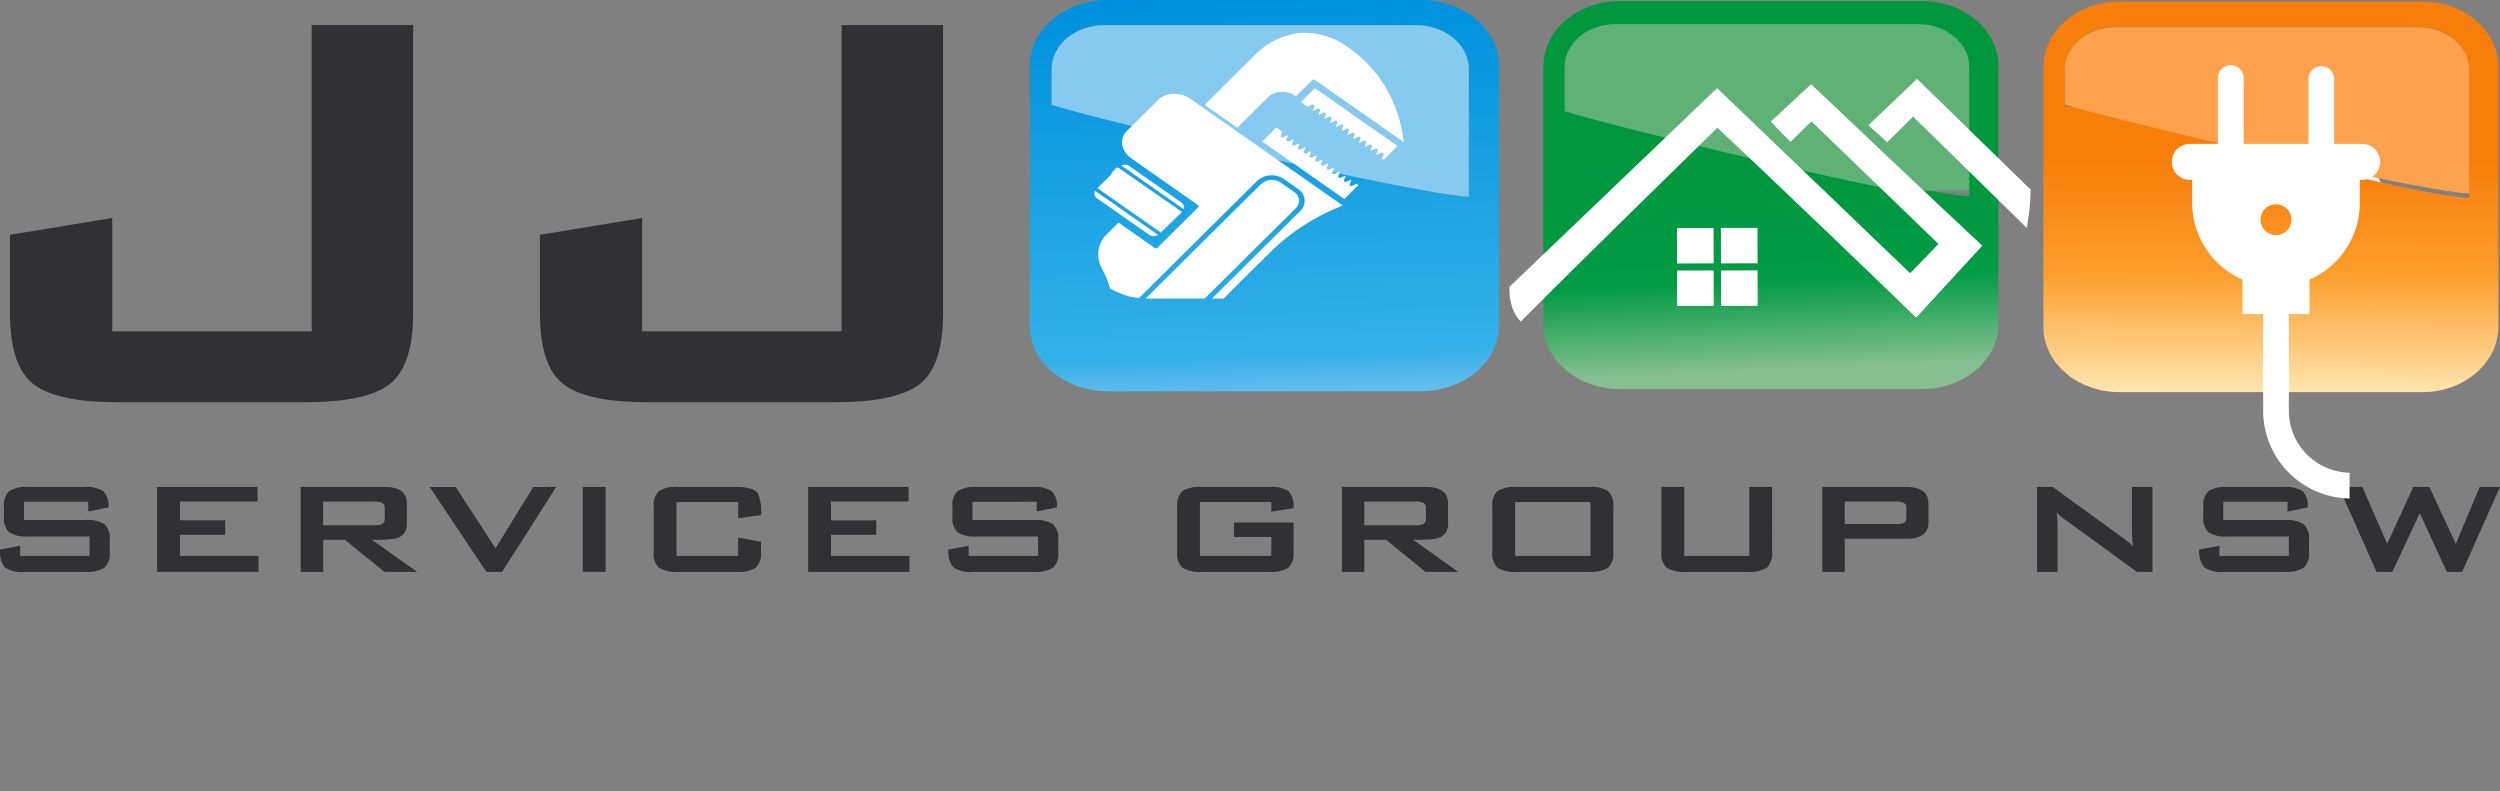
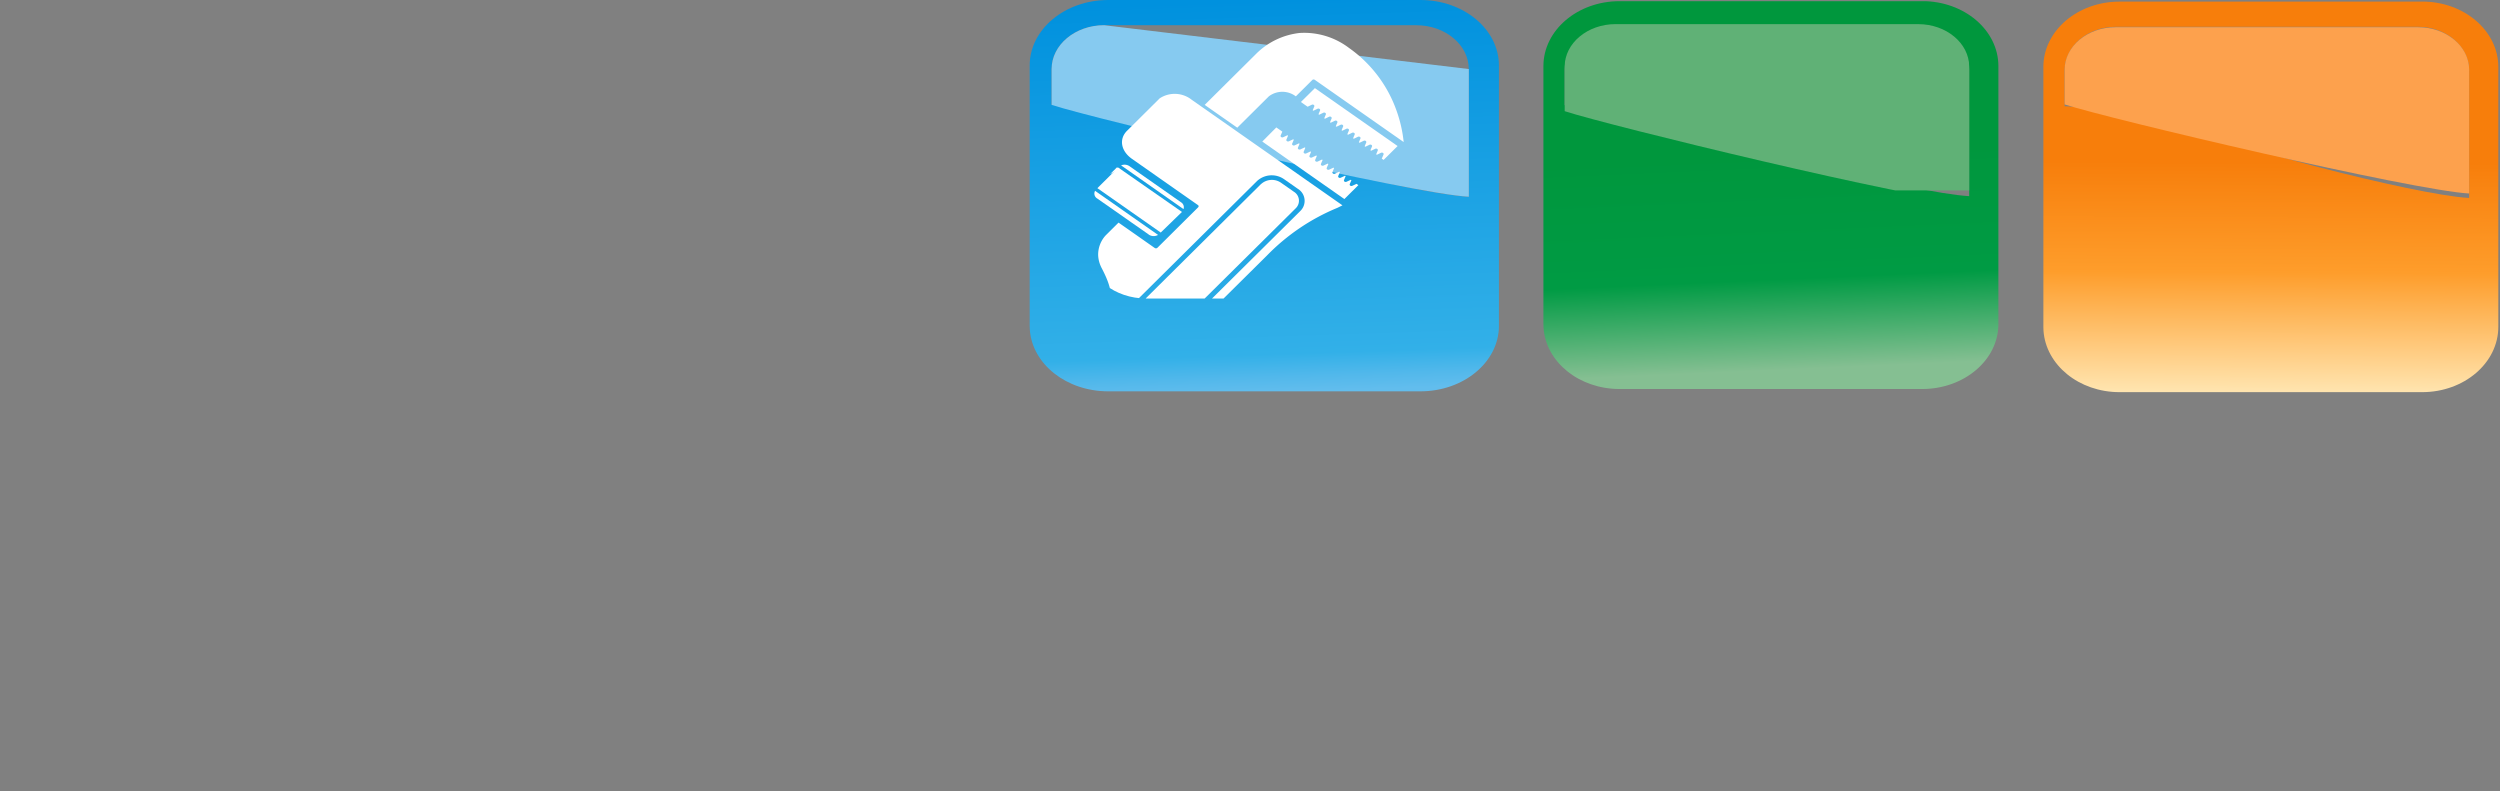
<svg xmlns="http://www.w3.org/2000/svg" id="Group_21" data-name="Group 21" width="252.173" height="79.787" viewBox="0 0 252.173 79.787">
  <rect x="0" y="0" width="252.173" height="79.787" fill="#808080" stroke="none" />
  <defs>
    <linearGradient id="linear-gradient" x1="0.539" y1="1" x2="0.5" gradientUnits="objectBoundingBox">
      <stop offset="0" stop-color="#62bded" />
      <stop offset="0.038" stop-color="#52b8eb" />
      <stop offset="0.097" stop-color="#32b0e8" />
      <stop offset="1" stop-color="#0091de" />
    </linearGradient>
    <clipPath id="clip-path">
      <path id="Path_1" data-name="Path 1" d="M162.41,13.025a55.38,55.38,0,0,0-14.642-2.446V6.967c0-2.439,2.378-4.423,5.3-4.423h31.479c2.925,0,5.3,1.984,5.3,4.423V19.845c-5.791-.3-26.9-5.751-27.442-6.82M153.481,0c-4.377,0-7.926,2.96-7.926,6.61V32.867c0,.131,0,.26.014.388.241,3.468,3.691,6.219,7.912,6.219h31.479c4.38,0,7.928-2.958,7.928-6.607V6.61c0-3.651-3.548-6.61-7.928-6.61Z" transform="translate(-145.555)" fill="url(#linear-gradient)" />
    </clipPath>
    <clipPath id="clip-path-2">
-       <path id="Path_2" data-name="Path 2" d="M153.958,3.564c-2.923,0-5.3,1.984-5.3,4.423V11.6c4.631,1.511,36.293,8.964,42.085,9.266V7.987c0-2.439-2.379-4.423-5.3-4.423Z" transform="translate(-148.656 -3.564)" fill="none" />
+       <path id="Path_2" data-name="Path 2" d="M153.958,3.564c-2.923,0-5.3,1.984-5.3,4.423V11.6c4.631,1.511,36.293,8.964,42.085,9.266V7.987Z" transform="translate(-148.656 -3.564)" fill="none" />
    </clipPath>
    <linearGradient id="linear-gradient-3" x1="-2.521" y1="4.465" x2="-2.504" y2="4.465" gradientUnits="objectBoundingBox">
      <stop offset="0" stop-color="#86caf0" />
      <stop offset="0.066" stop-color="#72c2ee" />
      <stop offset="0.097" stop-color="#67bfed" />
      <stop offset="0.485" stop-color="#00a2e4" />
      <stop offset="0.683" stop-color="#23abe7" />
      <stop offset="0.901" stop-color="#4eb7eb" />
      <stop offset="0.978" stop-color="#78c5ee" />
      <stop offset="1" stop-color="#86caf0" />
    </linearGradient>
    <clipPath id="clip-path-3">
      <path id="Path_12" data-name="Path 12" d="M153.189.207c-3.326,0-6.022,2.249-6.022,5.023V25.181c0,.1,0,.2.01.294.183,2.636,2.8,4.726,6.012,4.726h23.919c3.329,0,6.024-2.247,6.024-5.02V5.23c0-2.774-2.7-5.023-6.024-5.023Z" transform="translate(-147.167 -0.207)" fill="none" />
    </clipPath>
    <clipPath id="clip-path-4">
-       <rect id="Rectangle_7" data-name="Rectangle 7" width="252.173" height="79.787" fill="none" />
-     </clipPath>
+       </clipPath>
    <clipPath id="clip-path-5">
      <path id="Path_30" data-name="Path 30" d="M234.519,14.261a52.646,52.646,0,0,0-14.2-2.424V8.258c0-2.417,2.306-4.384,5.141-4.384h30.52c2.836,0,5.143,1.967,5.143,4.384V21.02c-5.614-.3-26.086-5.7-26.607-6.759M225.861,1.353c-4.244,0-7.684,2.934-7.684,6.552V33.926c0,.129,0,.257.014.384.233,3.437,3.578,6.164,7.671,6.164h30.521c4.247,0,7.687-2.932,7.687-6.548V7.9c0-3.618-3.44-6.552-7.687-6.552Z" transform="translate(-218.177 -1.353)" fill="none" />
    </clipPath>
    <linearGradient id="linear-gradient-4" x1="0.451" x2="0.5" y2="0.952" gradientUnits="objectBoundingBox">
      <stop offset="0" stop-color="#00973d" />
      <stop offset="0.41" stop-color="#00973d" />
      <stop offset="0.755" stop-color="#009b44" />
      <stop offset="1" stop-color="#85bf92" />
    </linearGradient>
    <clipPath id="clip-path-6">
      <path id="Path_31" data-name="Path 31" d="M226.325,4.809c-2.834,0-5.141,1.924-5.141,4.289v4.493c4.49,1.466,35.189,8.926,40.8,9.219V9.1c0-2.365-2.307-4.289-5.143-4.289Z" transform="translate(-221.184 -4.809)" fill="none" />
    </clipPath>
    <linearGradient id="linear-gradient-5" x1="-3.868" y1="4.552" x2="-3.851" y2="4.552" gradientUnits="objectBoundingBox">
      <stop offset="0" stop-color="#00973d" />
      <stop offset="0.324" stop-color="#46aa66" />
      <stop offset="0.436" stop-color="#60b176" />
      <stop offset="1" stop-color="#60b176" />
    </linearGradient>
    <clipPath id="clip-path-8">
      <path id="Path_36" data-name="Path 36" d="M305.194,14.789a52.323,52.323,0,0,0-14.2-2.44v-3.6c0-2.434,2.306-4.414,5.141-4.414h30.521c2.836,0,5.143,1.981,5.143,4.414V21.6c-5.614-.3-26.086-5.738-26.607-6.806m-8.658-13c-4.244,0-7.684,2.954-7.684,6.6v26.2c0,.13.005.259.013.387.234,3.46,3.579,6.206,7.672,6.206h30.521c4.247,0,7.686-2.951,7.686-6.593V8.389c0-3.643-3.439-6.6-7.686-6.6Z" transform="translate(-288.852 -1.793)" fill="none" />
    </clipPath>
    <linearGradient id="linear-gradient-6" x1="0.223" x2="0.217" y2="1" gradientUnits="objectBoundingBox">
      <stop offset="0" stop-color="#f77e0b" />
      <stop offset="0.41" stop-color="#f77e0b" />
      <stop offset="0.692" stop-color="#fe9d2b" />
      <stop offset="1" stop-color="#ffe5b0" />
    </linearGradient>
    <clipPath id="clip-path-9">
      <path id="Path_37" data-name="Path 37" d="M297,5.248c-2.834,0-5.141,1.924-5.141,4.289v3.5c4.491,1.465,35.19,8.69,40.8,8.984V9.537c0-2.365-2.307-4.289-5.143-4.289Z" transform="translate(-291.858 -5.248)" fill="none" />
    </clipPath>
    <linearGradient id="linear-gradient-7" x1="-5.104" y1="4.533" x2="-5.086" y2="4.533" gradientUnits="objectBoundingBox">
      <stop offset="0" stop-color="#f77e0b" />
      <stop offset="0.436" stop-color="#fda14d" />
      <stop offset="1" stop-color="#fda14d" />
    </linearGradient>
  </defs>
  <g id="Group_2" data-name="Group 2" transform="translate(103.863)">
    <g id="Group_1" data-name="Group 1" clip-path="url(#clip-path)">
      <rect id="Rectangle_4" data-name="Rectangle 4" width="47.332" height="39.474" transform="translate(0)" fill="url(#linear-gradient)" />
    </g>
  </g>
  <g id="Group_4" data-name="Group 4" transform="translate(106.075 2.543)">
    <g id="Group_3" data-name="Group 3" clip-path="url(#clip-path-2)">
      <rect id="Rectangle_5" data-name="Rectangle 5" width="42.085" height="17.302" transform="translate(0 0)" fill="url(#linear-gradient-3)" />
    </g>
  </g>
  <g id="Group_6" data-name="Group 6" transform="translate(109.624 0.118)">
    <g id="Group_5" data-name="Group 5" clip-path="url(#clip-path-3)">
      <path id="Path_3" data-name="Path 3" d="M135.175,17.063l-3.307,3.285c-.837.831-.623,2.049.5,2.834l.939.658L135.96,25.7l3.06,2.142a.142.142,0,0,1,.023.224l-4.114,4.086a.216.216,0,0,1-.266.02l-2.137-1.5-.923-.646-.593-.415-1.308,1.3a2.877,2.877,0,0,0-.748,1.987,3,3,0,0,0,.3,1.188,1.384,1.384,0,0,0,.068.137c.929,1.795,1.742,3.888-.432,6.05l-1.317,1.306-.752.744-.751.744-.562.557-.244.241-.449.444-.243.241-.84.833L122.1,47l-.245.243-.561.555-.751.744-.752.746-14.433,14.3-.932.926-.927.919,0,0-.792.785a1.619,1.619,0,0,0,.268,2.557l2.346,1.642a2.488,2.488,0,0,0,3.064-.223l.138-.137.926-.919.937-.927,14.79-14.662.751-.744.751-.745,5.367-5.319,1.164-1.153.75-.744,1.032-1.023,11-10.9s0-.006.006-.007a21.2,21.2,0,0,1,7.093-4.794l.508-.251-9.021-6.317-1.676-1.174-.924-.647-1.729-1.211-.924-.646-.941-.659a2.763,2.763,0,0,0-3.2-.153m12.5,8.151,1.418.994a1.418,1.418,0,0,1,.235,2.242L133.642,44.008l-.366.364-.754.746-1.168,1.158L126,51.59l-.75.744-.751.745L109.787,67.668l-.937.927-.218.217a1.963,1.963,0,0,1-.923.5h0a2.209,2.209,0,0,1-1.767-.306l-1.418-.993A1.419,1.419,0,0,1,104.1,66l0,0a1.668,1.668,0,0,1,.186-.221l.72-.714.934-.927,14.5-14.382L121.2,49l.751-.744.56-.556.245-.243,2.275-2.258.194-.193.242-.241.449-.444.244-.243.562-.556.751-.744.751-.745L144.987,25.41a2.183,2.183,0,0,1,2.689-.2" transform="translate(-127.808 -7.275)" fill="#fff" />
      <path id="Path_4" data-name="Path 4" d="M151.28,30.321l.706-.7.242.169Z" transform="translate(-148.937 -12.867)" fill="#fff" />
      <path id="Path_5" data-name="Path 5" d="M153.993,38.2l-.772-.541L152.274,37,150.5,35.756l-1.72-1.2a.571.571,0,0,1-.2-.765l6.351,4.448a.89.89,0,0,1-.939-.032" transform="translate(-147.743 -14.661)" fill="#fff" />
      <path id="Path_6" data-name="Path 6" d="M159.3,32.965a.58.58,0,0,1,.239.681l-5.132-3.594-1.165-.816a.9.9,0,0,1,.846.079l.771.541.949.664,1.773,1.242.948.664Z" transform="translate(-149.783 -12.672)" fill="#fff" />
      <path id="Path_7" data-name="Path 7" d="M178.894,10.565l-1.654,1.643a2.247,2.247,0,0,0-2.723,0l-3.183,3.162-3.287-2.3,5.238-5.2.005-.005a7.361,7.361,0,0,1,4.328-2.05A7.46,7.46,0,0,1,182.6,7.323a13.041,13.041,0,0,1,4.806,6.353,13.326,13.326,0,0,1,.711,3.142l-8.96-6.274a.216.216,0,0,0-.268.019" transform="translate(-156.154 -2.607)" fill="#fff" />
      <path id="Path_8" data-name="Path 8" d="M193.432,22.273a.131.131,0,0,0-.053-.161.205.205,0,0,0-.2-.015l-.418.2-.07-.049.159-.378a.132.132,0,0,0-.052-.161.2.2,0,0,0-.2-.016l-.419.2-.07-.05.159-.378a.131.131,0,0,0-.052-.161.206.206,0,0,0-.2-.015l-.419.2-.07-.049.16-.378a.133.133,0,0,0-.053-.161.2.2,0,0,0-.2-.015l-.418.2-.071-.049.159-.378a.131.131,0,0,0-.053-.161.207.207,0,0,0-.2-.016l-.418.2-.071-.05.16-.378a.131.131,0,0,0-.053-.16.2.2,0,0,0-.2-.016l-.419.2-.071-.05.16-.378a.132.132,0,0,0-.053-.161.205.205,0,0,0-.2-.015l-.418.2-.07-.049.159-.378a.132.132,0,0,0-.052-.161.2.2,0,0,0-.2-.015l-.419.2-.07-.05.159-.377a.132.132,0,0,0-.052-.161.2.2,0,0,0-.2-.016l-.419.2-.07-.05.16-.378a.133.133,0,0,0-.053-.161.2.2,0,0,0-.2-.015l-.419.2-.07-.049.16-.378a.132.132,0,0,0-.053-.161.2.2,0,0,0-.2-.015l-.418.2-.071-.049.16-.378a.132.132,0,0,0-.053-.161.2.2,0,0,0-.2-.016l-.419.2-.071-.05.16-.378a.132.132,0,0,0-.053-.161.2.2,0,0,0-.2-.015l-.418.2-.681-.477,1.414-1.4,8.333,5.835.01.007-1.414,1.4-.185-.129Z" transform="translate(-163.501 -6.804)" fill="#fff" />
      <path id="Path_9" data-name="Path 9" d="M179.66,22.567l.606.424-.165.388a.133.133,0,0,0,.052.162.206.206,0,0,0,.2.015l.429-.2.062.043-.163.39a.131.131,0,0,0,.052.161.2.2,0,0,0,.2.015l.431-.2.062.043-.164.389a.131.131,0,0,0,.052.161.2.2,0,0,0,.2.015l.431-.2.063.044-.165.388a.131.131,0,0,0,.052.161.2.2,0,0,0,.2.016l.431-.2.062.043-.164.389a.132.132,0,0,0,.052.161.206.206,0,0,0,.2.015l.43-.2.062.043-.163.39a.132.132,0,0,0,.052.161.206.206,0,0,0,.2.015l.431-.2.062.044-.165.388a.131.131,0,0,0,.052.161.2.2,0,0,0,.2.015l.431-.2.063.044-.165.388a.132.132,0,0,0,.052.161.2.2,0,0,0,.2.015l.431-.2.062.043-.164.389a.132.132,0,0,0,.052.161h0a.2.2,0,0,0,.2.015l.43-.2.062.044-.163.389a.131.131,0,0,0,.052.161.2.2,0,0,0,.2.015l.431-.2.062.043-.164.388a.133.133,0,0,0,.052.162.2.2,0,0,0,.2.015l.431-.2.063.044-.165.388a.132.132,0,0,0,.052.161h0a.206.206,0,0,0,.2.015l.431-.2.062.044-.165.388a.133.133,0,0,0,.053.162.2.2,0,0,0,.2.015l.429-.2.187.13-1.415,1.406-8.278-5.8Z" transform="translate(-160.544 -9.832)" fill="#fff" />
      <path id="Path_10" data-name="Path 10" d="M149.2,32.282,133.633,47.726l-.7.691-.7.691-.522.518-.226.224-.417.412-.14.14-.085.084-2.3,2.276-.226.225-.521.516-.7.692-.7.691-13.5,13.388-.867.86-.639.633a1.206,1.206,0,0,0-.192.247v0a1.059,1.059,0,0,0,.367,1.42l1.316.923a1.641,1.641,0,0,0,1.146.261h0a1.511,1.511,0,0,0,.858-.407l.234-.233L116,71.12,129.634,57.6l.7-.693.7-.691L136,51.284l1.084-1.075.7-.7.072-.073L152.7,34.728a1.056,1.056,0,0,0-.175-1.67l-1.316-.922a1.623,1.623,0,0,0-2,.145M115.087,67.976l1.29.9a.546.546,0,0,1,.092.863l-.944.937-.867.862-.2.194a.839.839,0,0,1-1.034.075l-1.1-.772-.015-.01-.174-.122a.612.612,0,0,1-.2-.223l0-.005a.534.534,0,0,1,.113-.635l.473-.47.866-.861.666-.661a.84.84,0,0,1,1.034-.075M135.1,47.64l-1.355,1.343-.7.691-.51.507-.208.205-.29.288-2.418,2.4-.292.288-.714.709-.7.691-.969.96L116.1,66.476a.2.2,0,0,1-.248.019.131.131,0,0,1-.021-.208l11.118-11.024.7-.691.7-.691.6-.593.248-.245,2.741-2.717.07-.071.178-.177.6-.593.7-.691.7-.692Z" transform="translate(-131.631 -13.831)" fill="#fff" />
      <path id="Path_11" data-name="Path 11" d="M157.574,34.147l-2.141,2.078-6.391-4.476,2.1-2.083Z" transform="translate(-147.974 -12.887)" fill="#fff" />
    </g>
  </g>
  <g id="Group_8" data-name="Group 8">
    <g id="Group_7" data-name="Group 7" clip-path="url(#clip-path-4)">
      <path id="Path_13" data-name="Path 13" d="M42.077,32.594q0,5.309-2.345,7.152t-8.568,1.843H12.323q-6.224,0-8.568-1.843T1.41,32.594V24.7l10.316-1.7V34.437h20.12V3.544h10.23Z" transform="translate(-0.404 -1.015)" fill="#313133" />
      <path id="Path_14" data-name="Path 14" d="M116.988,32.594q0,5.309-2.345,7.152t-8.568,1.843H87.234q-6.224,0-8.568-1.843t-2.345-7.152V24.7l10.316-1.7V34.437h20.12V3.544h10.23Z" transform="translate(-21.861 -1.015)" fill="#313133" />
      <path id="Path_15" data-name="Path 15" d="M11.07,75.374a1.95,1.95,0,0,1-.537,1.609A3.306,3.306,0,0,1,8.6,77.4H2.475a3,3,0,0,1-2-.465A2.5,2.5,0,0,1,0,75.142l2.034-.365v1.012h7V73.83H2.859a3.25,3.25,0,0,1-1.927-.415A1.968,1.968,0,0,1,.4,71.807V70.86a1.968,1.968,0,0,1,.528-1.609,3.249,3.249,0,0,1,1.927-.415H8.48a3.2,3.2,0,0,1,1.938.423,2.046,2.046,0,0,1,.518,1.635L8.9,71.308v-.979H2.418v1.842H8.6a3.305,3.305,0,0,1,1.938.415A1.95,1.95,0,0,1,11.07,74.2Z" transform="translate(0 -19.717)" fill="#313133" />
      <path id="Path_16" data-name="Path 16" d="M32.434,77.4H22.208V68.836h10.13V70.3H24.511V72.2h4.565v1.46H24.511v2.124h7.923Z" transform="translate(-6.361 -19.717)" fill="#313133" />
      <path id="Path_17" data-name="Path 17" d="M54.25,77.4h-3.3l-3.99-3.235H44.772V77.4H42.508V68.835h8.48q2.225,0,2.226,1.659V72.5a1.431,1.431,0,0,1-1.151,1.543,13.533,13.533,0,0,1-2.379.116Zm-3.262-5.376V70.993a.556.556,0,0,0-.288-.564,1.689,1.689,0,0,0-.749-.116h-5.18V72.7h5.18a1.7,1.7,0,0,0,.749-.116.556.556,0,0,0,.288-.564" transform="translate(-12.176 -19.717)" fill="#313133" />
      <path id="Path_18" data-name="Path 18" d="M73.5,68.836,68.047,77.4H66.454l-5.717-8.562h2.628l4.01,6.189,3.818-6.189Z" transform="translate(-17.397 -19.717)" fill="#313133" />
      <rect id="Rectangle_6" data-name="Rectangle 6" width="2.303" height="8.562" transform="translate(58.784 49.118)" fill="#313133" />
      <path id="Path_19" data-name="Path 19" d="M103.231,75.374a1.968,1.968,0,0,1-.529,1.609,3.254,3.254,0,0,1-1.928.415H94.866a3.252,3.252,0,0,1-1.929-.415,1.968,1.968,0,0,1-.527-1.609V70.86a1.968,1.968,0,0,1,.527-1.609,3.252,3.252,0,0,1,1.929-.415h5.908q1.765,0,2.187.714a4.947,4.947,0,0,1,.27,2.124l-2.3.315V70.363H94.712v5.425h6.216V73.947l2.3.415Z" transform="translate(-26.47 -19.717)" fill="#313133" />
      <path id="Path_20" data-name="Path 20" d="M124.468,77.4H114.241V68.836h10.13V70.3h-7.828V72.2h4.565v1.46h-4.565v2.124h7.923Z" transform="translate(-32.723 -19.717)" fill="#313133" />
-       <path id="Path_21" data-name="Path 21" d="M145.153,75.374a1.95,1.95,0,0,1-.537,1.609,3.306,3.306,0,0,1-1.938.415h-6.12a3,3,0,0,1-2-.465,2.5,2.5,0,0,1-.48-1.792l2.034-.365v1.012h7V73.83h-6.178a3.25,3.25,0,0,1-1.927-.415,1.968,1.968,0,0,1-.528-1.609V70.86a1.968,1.968,0,0,1,.528-1.609,3.249,3.249,0,0,1,1.927-.415h5.621a3.2,3.2,0,0,1,1.938.423,2.046,2.046,0,0,1,.518,1.635l-2.034.415v-.979H136.5v1.842h6.178a3.306,3.306,0,0,1,1.938.415,1.95,1.95,0,0,1,.537,1.609Z" transform="translate(-38.406 -19.717)" fill="#313133" />
      <path id="Path_22" data-name="Path 22" d="M178.144,75.374a1.968,1.968,0,0,1-.528,1.609,3.251,3.251,0,0,1-1.927.415h-6.83a3.255,3.255,0,0,1-1.929-.415,1.968,1.968,0,0,1-.527-1.609V70.86a1.968,1.968,0,0,1,.527-1.609,3.255,3.255,0,0,1,1.929-.415h6.83a3.088,3.088,0,0,1,1.966.44,2.261,2.261,0,0,1,.49,1.7l-2.245.348v-.962H168.7v5.425H175.9V73.88h-3.76V72.42h6.005Z" transform="translate(-47.664 -19.717)" fill="#313133" />
      <path id="Path_23" data-name="Path 23" d="M201.428,77.4h-3.3l-3.99-3.235H191.95V77.4h-2.264V68.835h8.48q2.225,0,2.226,1.659V72.5a1.431,1.431,0,0,1-1.151,1.543,13.533,13.533,0,0,1-2.379.116Zm-3.262-5.376V70.993a.556.556,0,0,0-.288-.564,1.689,1.689,0,0,0-.749-.116h-5.18V72.7h5.18a1.7,1.7,0,0,0,.749-.116.556.556,0,0,0,.288-.564" transform="translate(-54.333 -19.717)" fill="#313133" />
      <path id="Path_24" data-name="Path 24" d="M223.155,75.374a1.968,1.968,0,0,1-.528,1.609,3.252,3.252,0,0,1-1.927.415h-7.291a3.254,3.254,0,0,1-1.928-.415,1.968,1.968,0,0,1-.527-1.609V70.86a1.97,1.97,0,0,1,.527-1.61,3.26,3.26,0,0,1,1.928-.415H220.7a3.257,3.257,0,0,1,1.927.415,1.97,1.97,0,0,1,.528,1.61Zm-2.3-5.011h-7.6v5.426h7.6Z" transform="translate(-60.425 -19.717)" fill="#313133" />
      <path id="Path_25" data-name="Path 25" d="M246.022,75.374a1.968,1.968,0,0,1-.527,1.609,3.255,3.255,0,0,1-1.928.415h-6.255a3.252,3.252,0,0,1-1.928-.415,1.968,1.968,0,0,1-.527-1.609V68.836h2.3v6.952h6.562V68.836h2.3Z" transform="translate(-67.271 -19.717)" fill="#313133" />
      <path id="Path_26" data-name="Path 26" d="M268.308,72.4q0,1.66-2.226,1.66h-6.217V77.4H257.6V68.836h8.48q2.225,0,2.226,1.659Zm-2.226-.5v-.913a.557.557,0,0,0-.288-.564,1.7,1.7,0,0,0-.749-.116h-5.18v2.273h5.18a1.7,1.7,0,0,0,.749-.116.556.556,0,0,0,.288-.564" transform="translate(-73.787 -19.717)" fill="#313133" />
      <path id="Path_27" data-name="Path 27" d="M299.6,77.4h-1.573l-7.271-5.292a6.678,6.678,0,0,1-.826-.7,12.025,12.025,0,0,1,.1,1.311V77.4h-2.072V68.836h1.574l6.964,5.044a10.444,10.444,0,0,1,1.132.929c-.065-.8-.1-1.288-.1-1.476v-4.5H299.6Z" transform="translate(-82.481 -19.717)" fill="#313133" />
-       <path id="Path_28" data-name="Path 28" d="M321.961,75.374a1.947,1.947,0,0,1-.537,1.609,3.3,3.3,0,0,1-1.937.415h-6.121a3,3,0,0,1-1.994-.465,2.5,2.5,0,0,1-.48-1.792l2.034-.365v1.012h7V73.83H313.75a3.253,3.253,0,0,1-1.928-.415,1.968,1.968,0,0,1-.527-1.609V70.86a1.968,1.968,0,0,1,.527-1.609,3.252,3.252,0,0,1,1.928-.415h5.621a3.2,3.2,0,0,1,1.938.423,2.046,2.046,0,0,1,.518,1.635l-2.034.415v-.979h-6.485v1.842h6.178a3.3,3.3,0,0,1,1.937.415,1.948,1.948,0,0,1,.537,1.609Z" transform="translate(-89.051 -19.717)" fill="#313133" />
      <path id="Path_29" data-name="Path 29" d="M346.869,68.836,343.051,77.4H341.5l-2.724-5.923L336.01,77.4h-1.593L330.6,68.836h2.379l2.513,5.741,2.628-5.741h1.611l2.686,5.741,2.4-5.741Z" transform="translate(-94.696 -19.717)" fill="#313133" />
    </g>
  </g>
  <g id="Group_10" data-name="Group 10" transform="translate(155.683 0.118)">
    <g id="Group_9" data-name="Group 9" clip-path="url(#clip-path-5)">
      <rect id="Rectangle_8" data-name="Rectangle 8" width="45.892" height="39.122" transform="translate(0 0)" fill="url(#linear-gradient-4)" />
    </g>
  </g>
  <g id="Group_12" data-name="Group 12" transform="translate(157.829 2.432)">
    <g id="Group_11" data-name="Group 11" clip-path="url(#clip-path-6)">
      <rect id="Rectangle_9" data-name="Rectangle 9" width="40.804" height="16.775" transform="translate(0 0)" fill="url(#linear-gradient-5)" />
    </g>
  </g>
  <g id="Group_14" data-name="Group 14">
    <g id="Group_13" data-name="Group 13" clip-path="url(#clip-path-4)">
      <path id="Path_32" data-name="Path 32" d="M214.515,35.827c-1.276-1.165-1.155-3.477-1.155-3.477l20.955-20.056,19.467,18.668c2.067-2.09,2.859-2.957,2.859-2.957L243.833,15.657c-1.831,1.762-2.1,2.059-2.1,2.059-1.19-1.131-1.986-2.05-1.986-2.05,2.966-2.782,4.051-3.768,4.051-3.768,10.937,10.379,17.269,16.295,17.269,16.295L254.4,35.443c-12.927-12.478-20.054-19.151-20.054-19.151C221.5,28.834,214.515,35.827,214.515,35.827" transform="translate(-61.114 -3.408)" fill="#fff" fill-rule="evenodd" />
      <path id="Path_33" data-name="Path 33" d="M280.092,26.18a22.174,22.174,0,0,0,.387-3.865L269.024,11.148s-1.933,1.855-4.9,4.67l1.887,1.734,2.619-2.592c6.361,6.214,11.461,11.221,11.461,11.221" transform="translate(-75.655 -3.193)" fill="#fff" fill-rule="evenodd" />
      <path id="Path_34" data-name="Path 34" d="M237.055,32.229l3.693-.007.007,3.574-3.693.006Zm3.7,4.281.006,3.574-3.693.006-.006-3.573Zm.731-4.289,3.693-.006.006,3.573-3.693.007Zm3.7,4.281.006,3.574-3.693.006-.006-3.573Z" transform="translate(-67.901 -9.227)" fill="#fff" fill-rule="evenodd" />
      <path id="Path_35" data-name="Path 35" d="M327.939,19.82c-2.088-3.443-9.656-13.531-9.656-13.531s-7.54,9.242-9.657,13.531c-1.934,3.92-2,8.562.371,12.054.075.109.151.217.228.323.066.084.131.17.2.255s.126.157.188.235a.145.145,0,0,1,.021.026c.041.048.081.1.122.143l.061.071.061.069c.029.039.061.071.092.106.042.05.086.1.131.144l.03.034c.062.061.125.122.183.182.084.087.172.169.258.252,0,0,.006.006.009.011.073.068.144.133.22.2.012.009.023.022.035.032l.083.074c.046.038.09.081.137.121.129.107.26.212.391.313.1.078.2.157.31.23.087.063.175.124.267.185.152.1.309.2.466.295l.061.038c.045.026.09.052.132.079l.2.11.014.008c.093.052.188.1.284.148a1.242,1.242,0,0,0,.118.061c.088.045.18.089.27.131.128.061.257.118.386.172s.241.1.359.143.244.091.365.13c.1.036.209.072.316.1.19.061.383.112.576.161q.2.051.407.091a11.261,11.261,0,0,0,1.665.225c.152.009.306.015.457.016.313,0,.626,0,.936-.023s.633-.056.947-.106a11.239,11.239,0,0,0,2.743-.787c.106-.046.212-.093.317-.143s.224-.107.335-.162.218-.113.326-.171h0c.106-.06.211-.119.314-.18l.025-.015c.092-.054.184-.113.275-.169.073-.047.146-.094.219-.143s.14-.093.208-.144c.139-.1.278-.2.414-.3.153-.117.3-.24.45-.368a.23.23,0,0,0,.028-.024l.111-.095c.066-.059.133-.121.2-.184.086-.077.168-.158.25-.24s.163-.166.244-.249.164-.18.247-.271l.211-.243a.057.057,0,0,1,.018-.021c.186-.225.363-.46.535-.7s.331-.493.487-.753l.125-.208.014-.025a11.315,11.315,0,0,0-.141-11.234M312.6,31.531c-1.628-.973-2.427-3.372-2.587-5.5-.212-2.817,2.342-7.745,2.4-7.856a9.308,9.308,0,0,0-.01,4.072c.916,5.425,2.907,2.9,3.86,5.833.886,2.729-1.645,4.658-3.664,3.451" transform="translate(-87.992 -1.801)" fill="#fff" />
    </g>
  </g>
  <g id="Group_16" data-name="Group 16" transform="translate(206.114 1.279)">
    <g id="Group_15" data-name="Group 15" transform="translate(0 -1.117)" clip-path="url(#clip-path-8)">
      <rect id="Rectangle_11" data-name="Rectangle 11" width="45.891" height="39.39" transform="translate(0 0)" fill="url(#linear-gradient-6)" />
    </g>
  </g>
  <g id="Group_18" data-name="Group 18" transform="translate(208.259 2.745)">
    <g id="Group_17" data-name="Group 17" clip-path="url(#clip-path-9)">
      <path id="Path_217" data-name="Path 217" d="M0,0H40.8V16.776H0Z" transform="translate(0 0)" fill="url(#linear-gradient-7)" />
    </g>
  </g>
  <g id="Group_20" data-name="Group 20">
    <g id="Group_19" data-name="Group 19" clip-path="url(#clip-path-4)">
      <path id="Path_38" data-name="Path 38" d="M323.951,20.65h-9.142a1.3,1.3,0,0,1-1.294-1.3V10.513a1.3,1.3,0,0,1,2.6,0v7.542h6.544V10.513a1.3,1.3,0,0,1,2.591,0v8.836a1.3,1.3,0,0,1-1.294,1.3" transform="translate(-89.802 -2.642)" fill="#fff" />
      <rect id="Rectangle_13" data-name="Rectangle 13" width="6.762" height="4.899" transform="translate(226.197 26.781)" fill="#fff" />
      <path id="Path_39" data-name="Path 39" d="M328.636,62.107a8.858,8.858,0,0,1-8.718-8.98V41.293h2.592V53.127a6.261,6.261,0,0,0,6.126,6.385Z" transform="translate(-91.636 -11.828)" fill="#fff" />
      <path id="Path_40" data-name="Path 40" d="M328.021,22.157a1.819,1.819,0,0,1-1.815,1.815h-17.38a1.815,1.815,0,0,1,0-3.63h17.38a1.813,1.813,0,0,1,1.815,1.815" transform="translate(-87.94 -5.827)" fill="#fff" />
      <path id="Path_41" data-name="Path 41" d="M309.887,22.693v4.259a8.455,8.455,0,1,0,16.91,0V22.693Zm8.451,7.527a1.557,1.557,0,1,1,1.56-1.553,1.552,1.552,0,0,1-1.56,1.553" transform="translate(-88.763 -6.5)" fill="#fff" />
    </g>
  </g>
</svg>